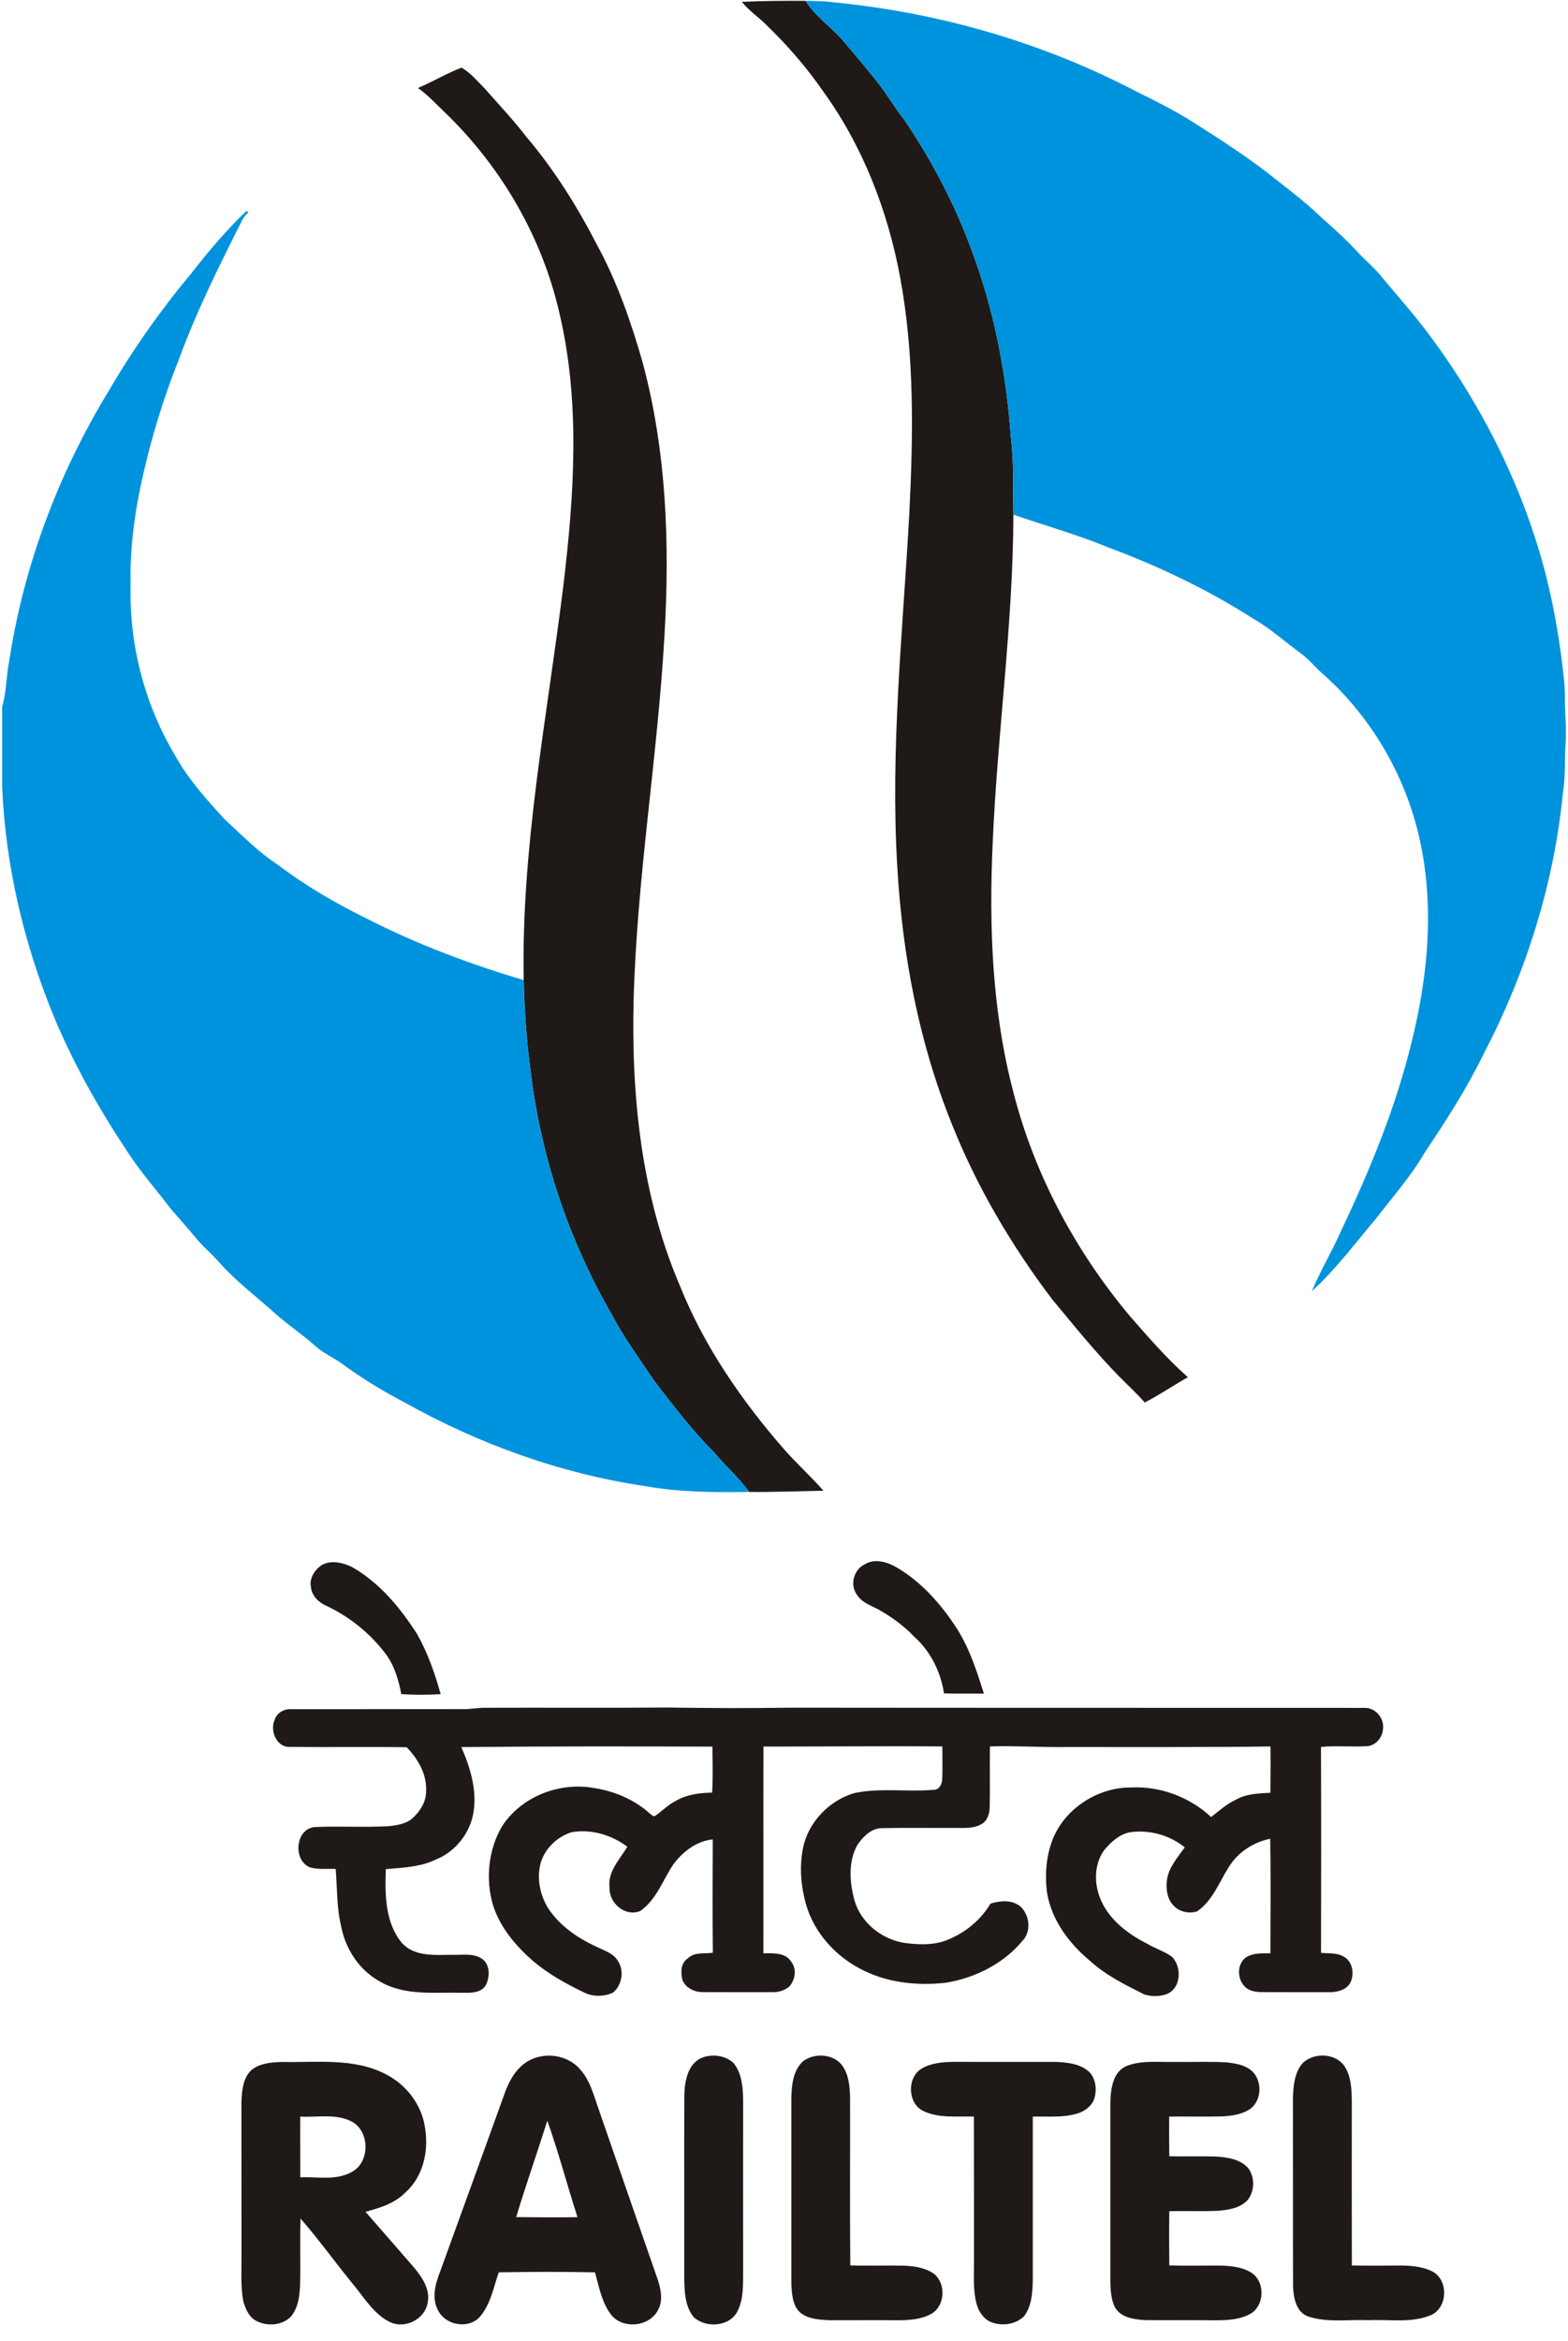
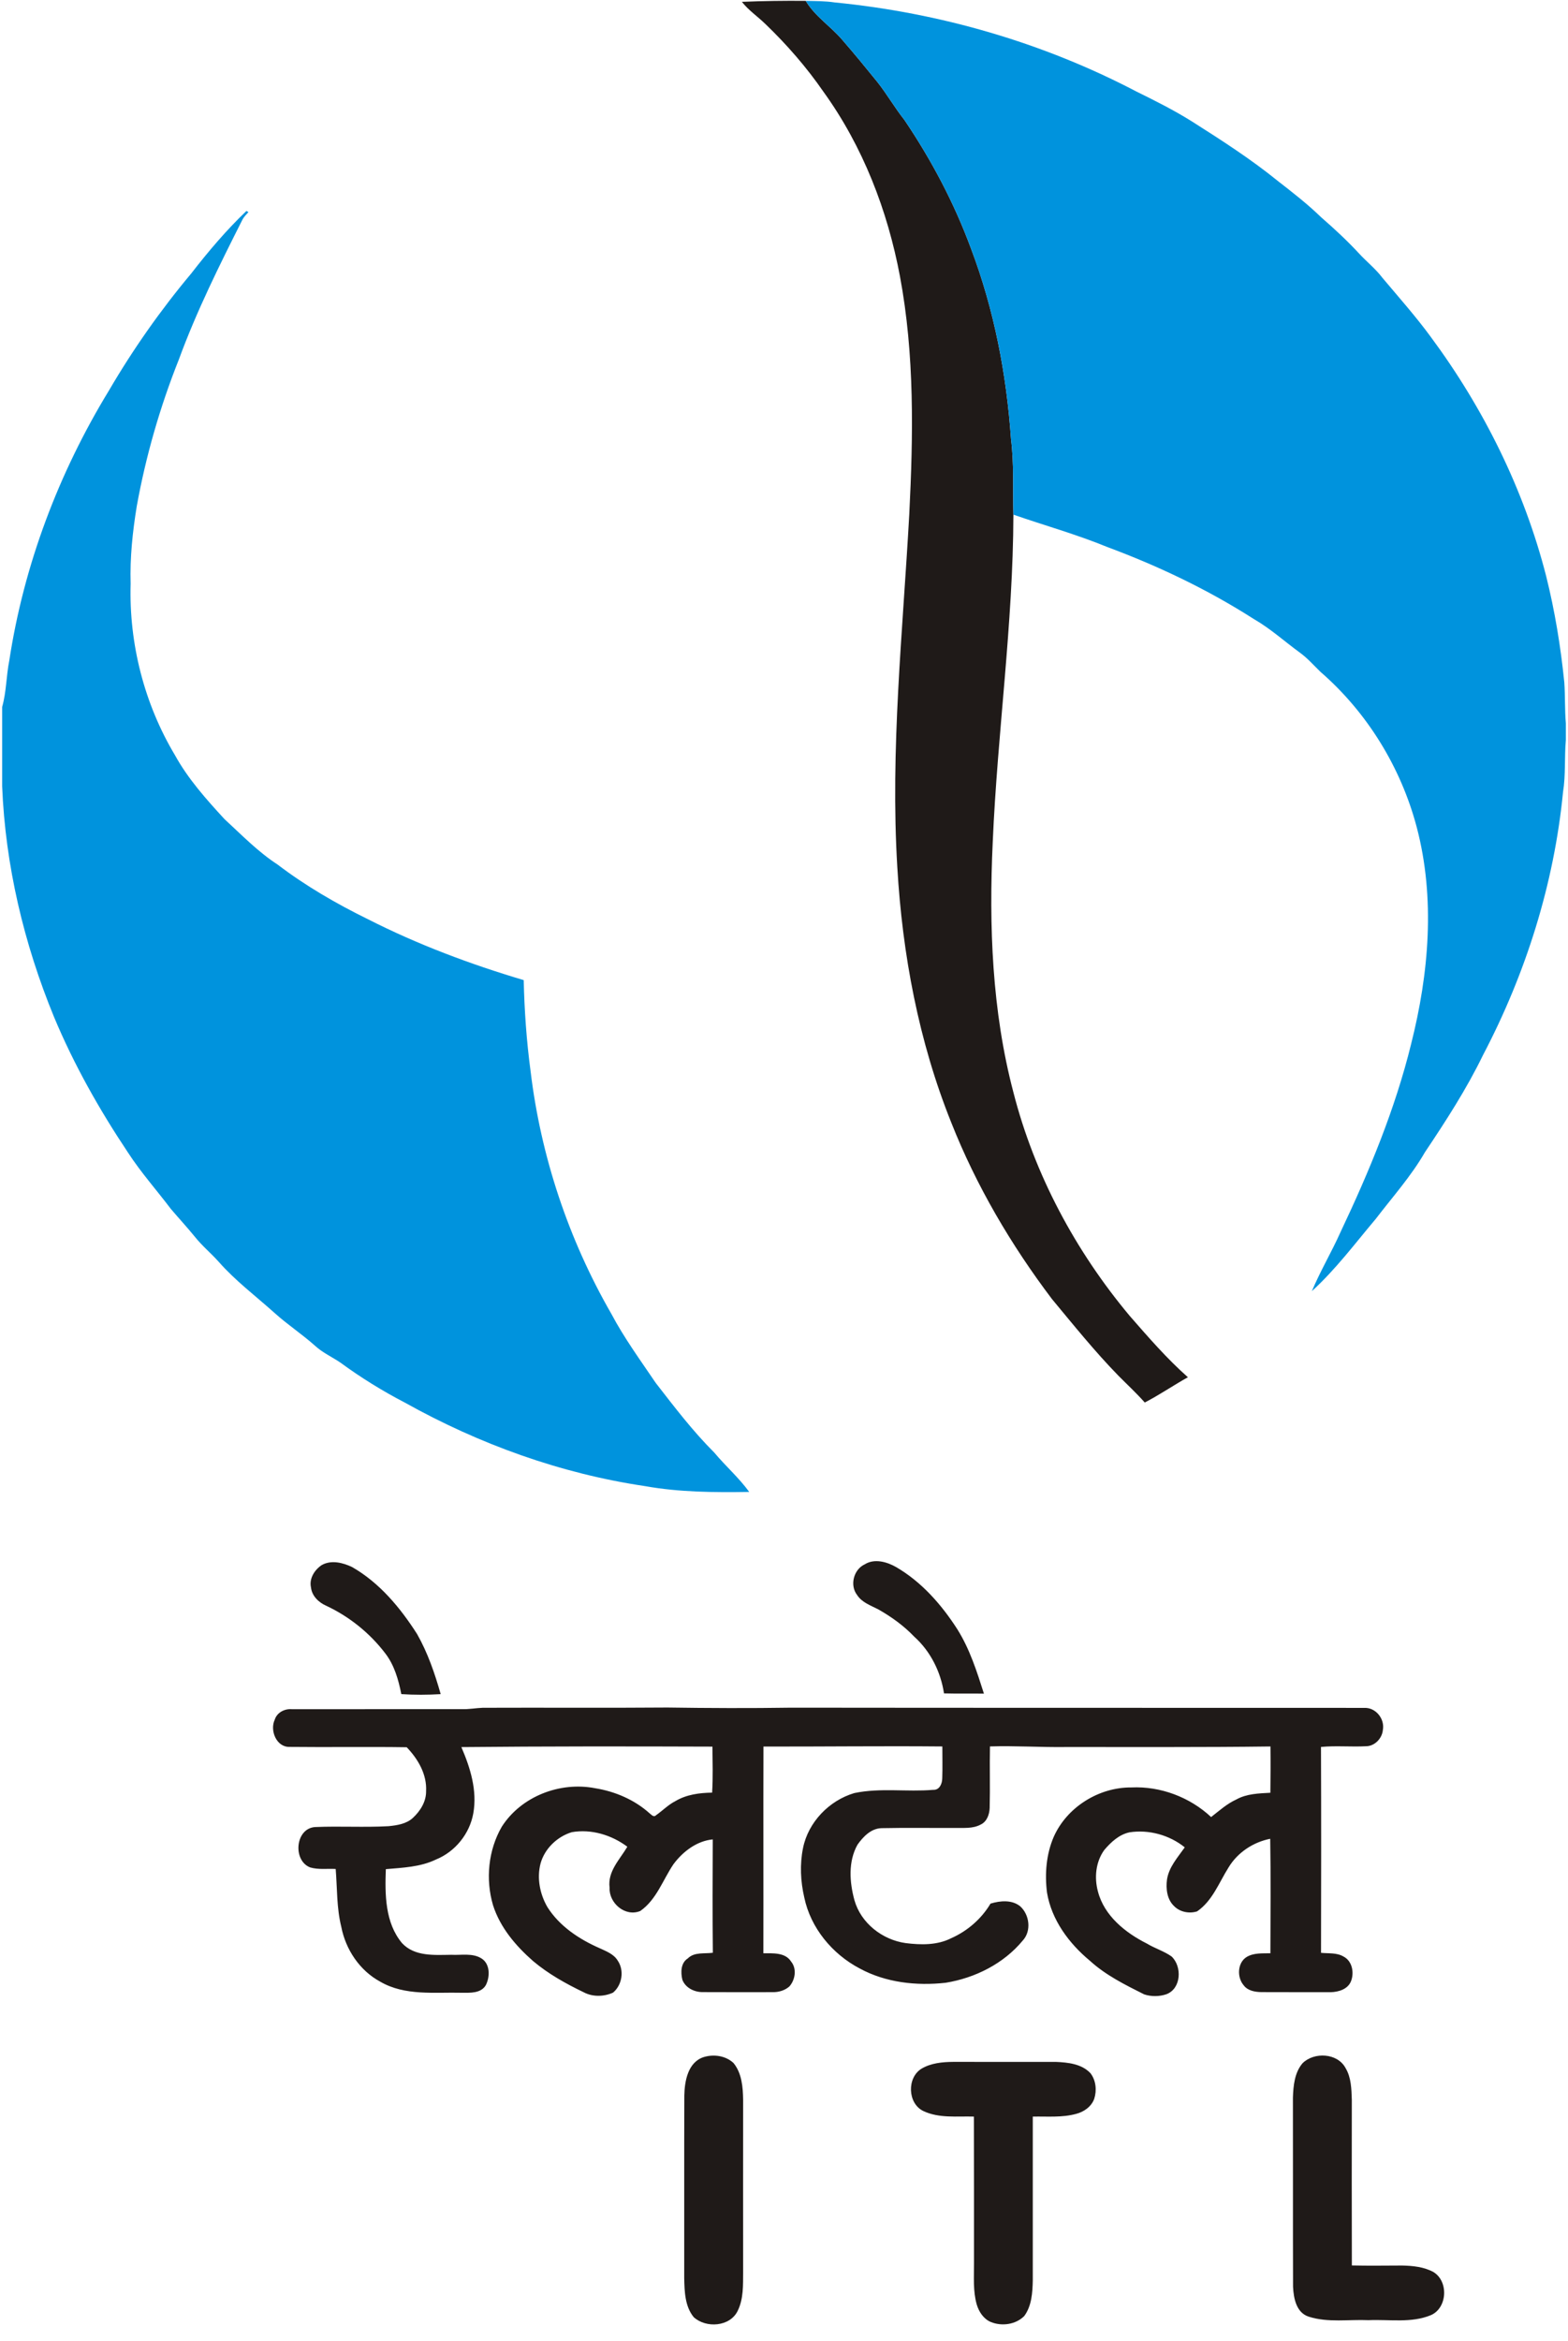
<svg xmlns="http://www.w3.org/2000/svg" xmlns:ns1="http://sodipodi.sourceforge.net/DTD/sodipodi-0.dtd" xmlns:ns2="http://www.inkscape.org/namespaces/inkscape" width="201" height="300" viewBox="0 0 745 1115" version="1.0" id="svg2" ns1:version="0.32" ns2:version="0.46" ns1:docname="Railtel_Logo.svg" ns2:output_extension="org.inkscape.output.svg.inkscape">
  <defs id="defs36">
    <ns2:perspective ns1:type="inkscape:persp3d" ns2:vp_x="0 : 696.875 : 1" ns2:vp_y="0 : 1000 : 0" ns2:vp_z="931.25 : 696.875 : 1" ns2:persp3d-origin="465.625 : 464.58333 : 1" id="perspective40" />
  </defs>
  <ns1:namedview ns2:window-height="669" ns2:window-width="640" ns2:pageshadow="2" ns2:pageopacity="0.0" guidetolerance="10.0" gridtolerance="10.0" objecttolerance="10.0" borderopacity="1.0" bordercolor="#666666" pagecolor="#ffffff" id="base" showgrid="false" ns2:zoom="0.33147982" ns2:cx="465.625" ns2:cy="696.875" ns2:window-x="92" ns2:window-y="95" ns2:current-layer="svg2" />
  <g id="#ffffffff" />
  <g id="#1f1a18ff">
    <path d="M 352.43,0.87 C 362.56,0.45 372.71,0.31 382.86,0.41 C 387.24,7.77 394.66,12.44 400.16,18.86 C 405.91,25.46 411.45,32.23 416.96,39.02 C 421.56,44.83 425.24,51.3 429.86,57.11 C 442.76,76.2 453.62,96.73 461.59,118.37 C 472.59,147.39 478.51,178.17 480.65,209.09 C 482.13,221.04 481.48,233.1 481.79,245.1 C 481.65,297.24 474.19,348.98 471.95,401.01 C 470.09,440.93 471.58,481.47 481.81,520.28 C 491.83,559.41 511.38,595.84 537.26,626.75 C 546.07,636.84 554.88,647.01 564.93,655.91 C 557.99,659.77 551.43,664.31 544.37,667.94 C 540.41,663.46 536.02,659.41 531.82,655.17 C 520.58,643.66 510.51,631.11 500.23,618.75 C 480.69,592.94 464.11,564.77 452.19,534.62 C 436.67,495.98 428.9,454.55 426.49,413.07 C 423.08,356.98 429.09,300.96 432.18,245 C 434.08,207.2 434.75,168.94 427.74,131.58 C 421.85,100.23 410.07,69.69 391.32,43.73 C 383.24,32.02 373.85,21.24 363.59,11.39 C 359.92,7.82 355.61,4.93 352.43,0.87 z" id="path6" style="opacity:1;fill:#1f1a18" />
-     <path d="M 198.08,41.91 C 205.12,38.95 211.72,34.95 218.85,32.23 C 223.18,34.63 226.38,38.65 229.88,42.1 C 236.58,49.74 243.58,57.14 249.78,65.2 C 263.07,80.86 274.02,98.4 283.42,116.63 C 293.03,134.29 299.65,153.38 305.16,172.66 C 316.58,215.06 318.12,259.44 315.53,303.07 C 312.24,360.86 302.41,418.13 300.86,476.04 C 299.7,522.13 304.55,569.33 322.8,612.08 C 334.32,641.03 352.27,666.98 372.67,690.37 C 378.64,697.12 385.35,703.19 391.31,709.96 C 379.52,710.17 367.73,710.66 355.93,710.53 C 351.01,703.75 344.61,698.18 339.25,691.76 C 329.01,681.55 320.25,670.02 311.4,658.63 C 304.09,647.83 296.37,637.27 290.25,625.72 C 269.84,590.3 256.63,550.73 251.76,510.13 C 249.84,495.76 248.81,481.27 248.49,466.78 C 247.25,403.55 259.68,341.25 267.4,278.76 C 272.54,235.66 275.57,191.33 265.4,148.71 C 257.05,112.41 237.5,79.03 210.68,53.29 C 206.57,49.4 202.75,45.15 198.08,41.91 z" id="path8" style="opacity:1;fill:#1f1a18" />
    <path d="M 152.35,745.31 C 156.87,742.84 162.32,744.21 166.71,746.3 C 179.8,753.78 189.69,765.69 197.71,778.25 C 202.78,787.19 206.13,796.96 208.93,806.82 C 202.69,807.2 196.41,807.23 190.17,806.81 C 188.82,799.98 186.86,793.04 182.55,787.44 C 175.16,777.73 165.38,769.87 154.33,764.71 C 150.76,763.15 147.56,760.02 147.13,755.99 C 146.2,751.75 148.89,747.54 152.35,745.31 z" id="path10" style="opacity:1;fill:#1f1a18" />
    <path d="M 410.97,745.01 C 415.55,742.16 421.36,743.77 425.74,746.22 C 437.97,753.27 447.55,764.19 455.1,775.96 C 461.01,785.38 464.4,796.06 467.75,806.59 C 461.41,806.47 455.07,806.66 448.73,806.47 C 447.17,796.2 442.3,786.41 434.53,779.45 C 429.57,774.25 423.69,770.02 417.47,766.49 C 413.85,764.61 409.64,763.21 407.33,759.62 C 403.72,754.98 405.68,747.44 410.97,745.01 z" id="path12" style="opacity:1;fill:#1f1a18" />
    <path d="M 219,813.98 C 222.33,814.1 225.61,813.46 228.93,813.33 C 258.28,813.21 287.63,813.44 316.98,813.21 C 336.64,813.5 356.31,813.58 375.97,813.28 C 466.97,813.39 557.97,813.33 648.98,813.38 C 654.49,813.16 658.83,818.66 657.81,823.97 C 657.44,827.89 654,831.53 649.98,831.64 C 642.78,832.03 635.53,831.3 628.34,831.98 C 628.47,864.66 628.43,897.35 628.36,930.03 C 631.95,930.41 635.84,929.88 639.09,931.81 C 643.26,933.95 644.26,939.56 642.61,943.63 C 641.08,947.38 636.7,948.68 632.99,948.78 C 621.96,948.73 610.94,948.82 599.91,948.74 C 596.89,948.68 593.42,948.1 591.51,945.49 C 588.23,941.72 588.47,934.72 592.97,931.98 C 596.38,929.97 600.44,930.33 604.23,930.24 C 604.29,912.07 604.45,893.89 604.15,875.72 C 596.04,877.32 588.57,882.26 584.29,889.39 C 579.73,896.61 576.63,905.28 569.32,910.29 C 565.59,911.49 561.05,910.61 558.29,907.72 C 554.94,904.52 554.4,899.45 554.98,895.09 C 555.91,889.13 560.1,884.56 563.44,879.8 C 556.14,873.93 546.32,871.21 537.05,872.65 C 532.12,873.73 528.26,877.32 525.09,881.06 C 520.99,886.72 520.27,894.24 522.08,900.87 C 525.08,912.4 535.15,920.48 545.37,925.61 C 549.17,927.91 553.51,929.2 557.15,931.76 C 562.23,936.54 561.8,947.08 554.69,949.75 C 551.34,950.9 547.45,950.94 544.08,949.81 C 535.01,945.26 525.76,940.69 518.21,933.78 C 508.24,925.52 499.96,914.34 497.8,901.33 C 496.69,892.41 497.43,883.08 501.02,874.77 C 507.32,860.6 522.55,851.14 537.99,851.27 C 551.85,850.61 565.87,855.9 575.99,865.37 C 579.85,862.38 583.51,859.04 588,857 C 592.93,854.24 598.72,854.11 604.22,853.8 C 604.31,846.45 604.36,839.1 604.26,831.76 C 571.85,832.17 539.42,831.99 507,832.02 C 494.87,832.19 482.76,831.35 470.63,831.74 C 470.43,841.48 470.74,851.23 470.49,860.97 C 470.4,864.07 469.18,867.61 466.14,868.98 C 462.42,870.98 458.06,870.48 454,870.56 C 442.32,870.61 430.64,870.42 418.98,870.66 C 413.94,870.79 410.23,874.72 407.51,878.54 C 403.02,886.55 403.72,896.37 406.05,904.94 C 409.12,915.87 419.35,923.83 430.41,925.39 C 437.66,926.3 445.45,926.47 452.14,923.08 C 459.88,919.65 466.56,913.87 470.89,906.59 C 475.48,905.19 481.15,904.66 485.1,907.93 C 489.49,911.97 490.44,919.63 486.26,924.17 C 477.17,935.19 463.53,942.02 449.54,944.29 C 435.61,945.83 420.96,944.24 408.51,937.45 C 395.51,930.61 385.19,918.2 382.16,903.68 C 380.38,895.99 379.98,887.9 381.56,880.15 C 384.03,867.8 394.02,857.49 405.99,853.95 C 418.36,851.34 431.1,853.47 443.58,852.41 C 446.59,852.57 447.85,849.51 447.89,846.97 C 448.08,841.89 447.92,836.82 447.94,831.75 C 419.54,831.49 391.13,831.85 362.72,831.8 C 362.61,864.61 362.74,897.43 362.67,930.24 C 367.18,930.26 373.12,929.79 375.87,934.18 C 378.69,937.57 377.87,942.91 375.05,946.06 C 372.87,947.97 369.94,948.82 367.07,948.76 C 356.05,948.75 345.03,948.82 334.01,948.74 C 329.93,948.84 325.59,946.81 324.07,942.85 C 323.24,939.35 323.28,934.85 326.67,932.69 C 329.83,929.53 334.59,930.57 338.6,929.99 C 338.41,912.01 338.48,894.01 338.56,876.02 C 330.97,876.71 324.26,881.85 319.83,887.84 C 314.75,895.35 311.76,904.7 304.04,910.1 C 296.87,913.08 289.04,906.37 289.4,898.99 C 288.39,891.24 294.27,885.61 297.86,879.5 C 290.37,873.91 280.7,870.96 271.4,872.57 C 264.42,874.7 258.45,880.41 256.5,887.52 C 254.69,894.49 256.2,902.07 259.77,908.23 C 265.51,917.32 274.83,923.5 284.52,927.76 C 287.7,929.25 291.36,930.56 293.27,933.73 C 296.49,938.4 295.38,945.4 291.04,948.99 C 286.7,950.97 281.32,951.09 277.06,948.81 C 268.55,944.72 260.23,940.08 252.98,933.98 C 244.7,926.73 237.27,918 233.87,907.36 C 230.24,895.03 231.58,881.16 238.03,869.99 C 247.3,855.47 265.83,848.37 282.57,851.65 C 292.03,853.17 301.29,857.14 308.45,863.58 C 309.26,864.18 310.42,865.65 311.48,864.54 C 314.64,862.34 317.33,859.51 320.79,857.76 C 326.04,854.63 332.24,853.83 338.25,853.74 C 338.71,846.45 338.46,839.13 338.4,831.83 C 298.53,831.69 258.65,831.66 218.78,832.05 C 223.06,841.91 226.41,852.76 224.47,863.61 C 222.73,873.37 215.8,881.92 206.6,885.63 C 199.17,889.2 190.85,889.47 182.8,890.18 C 182.36,902.2 182.38,915.74 190.56,925.46 C 196.6,931.88 205.98,931.06 214,930.97 C 218.76,931.23 224.03,930.02 228.32,932.67 C 232.57,935.28 232.48,941.51 230.4,945.49 C 228.05,949.39 222.93,949.07 218.99,949.05 C 206.01,948.73 191.93,950.62 180.19,943.8 C 170.36,938.51 163.67,928.5 161.57,917.63 C 159.33,908.61 159.66,899.28 158.91,890.09 C 154.87,889.87 150.7,890.51 146.76,889.36 C 138.38,886.15 139.59,870.8 149.07,870.13 C 160.72,869.62 172.42,870.37 184.07,869.72 C 188.15,869.31 192.58,868.66 195.71,865.75 C 199.24,862.47 202.05,858 201.98,853.03 C 202.41,845.03 198.12,837.7 192.74,832.12 C 174.15,831.84 155.56,832.17 136.97,831.96 C 130.67,832.16 127.44,824.11 129.87,819 C 130.93,815.6 134.5,813.74 137.93,814 C 164.95,814.06 191.98,813.92 219,813.98 z" id="path14" style="opacity:1;fill:#1f1a18" />
-     <path d="M 249.98,981.93 C 257.86,976.97 269.32,978.38 275.39,985.57 C 280.04,990.69 281.75,997.55 283.99,1003.91 C 293.42,1031.21 302.88,1058.5 312.39,1085.78 C 313.8,1090.24 314.91,1095.31 312.7,1099.71 C 308.81,1108.2 295.47,1109.64 289.91,1102.09 C 285.6,1096.32 284.37,1088.98 282.44,1082.2 C 267.17,1081.89 251.88,1081.91 236.61,1082.2 C 234.05,1089.45 232.72,1097.58 227.48,1103.51 C 222.19,1109.2 211.92,1107.55 208.07,1100.98 C 204.36,1095.06 206.31,1087.71 208.72,1081.7 C 218.87,1053.81 228.94,1025.9 239.04,998 C 241.13,991.83 244.34,985.55 249.98,981.93 M 259.74,1009.98 C 254.9,1025.32 249.54,1040.49 244.9,1055.89 C 254.63,1056 264.38,1056.08 274.11,1055.92 C 269.18,1040.65 265.11,1025.08 259.74,1009.98 z" id="path16" style="opacity:1;fill:#1f1a18" />
    <path d="M 334.39,979.64 C 339.17,978.23 344.79,979.05 348.48,982.55 C 352.42,987.41 352.93,993.99 353.03,1000.01 C 353.02,1027.34 353,1054.67 353.03,1082 C 352.98,1088.19 353.26,1094.78 350.46,1100.48 C 346.83,1108.15 335.35,1108.94 329.47,1103.53 C 325.28,1098.37 325.1,1091.33 324.96,1085 C 325,1055.99 324.9,1026.97 325.01,997.96 C 325.14,991.04 326.76,981.97 334.39,979.64 z" id="path18" style="opacity:1;fill:#1f1a18" />
-     <path d="M 381.62,981.63 C 387.44,977.26 397.45,978.2 401.05,984.99 C 403.36,988.9 403.75,993.53 403.98,997.97 C 404.06,1024.95 403.83,1051.93 404.09,1078.9 C 412.74,1079.17 421.4,1078.83 430.05,1079.03 C 434.91,1079.28 440.05,1080.08 444.1,1082.99 C 449.67,1087.68 449.28,1097.93 442.94,1101.82 C 438.14,1104.6 432.41,1104.98 426.99,1105.03 C 415.99,1104.93 404.99,1105.02 393.99,1105.01 C 389.36,1104.72 384.24,1104.54 380.45,1101.53 C 376.54,1098.27 376.32,1092.72 376,1088.04 C 375.97,1058.35 375.98,1028.67 376,998.99 C 376.16,992.91 376.84,985.96 381.62,981.63 z" id="path20" style="opacity:1;fill:#1f1a18" />
    <path d="M 619.58,982.58 C 625.13,977.14 636.23,977.72 640.06,984.93 C 642.76,989.44 642.85,994.9 643.03,1000.02 C 643.01,1026.31 642.97,1052.61 643.05,1078.92 C 651.03,1079.11 659.01,1078.98 667,1078.96 C 672.09,1079.06 677.42,1079.59 681.96,1082.08 C 689.18,1086.53 688.57,1099.06 680.77,1102.56 C 671.34,1106.48 660.91,1104.54 651,1104.98 C 641.55,1104.56 631.75,1106.25 622.59,1103.34 C 616.56,1101.49 615.29,1094.52 615.03,1089.07 C 614.94,1059.04 615.03,1029.01 614.97,998.99 C 615.16,993.31 615.73,987.08 619.58,982.58 z" id="path22" style="opacity:1;fill:#1f1a18" />
-     <path d="M 118.81,985.82 C 122.76,982.63 128.08,982.17 132.96,982 C 149.91,982.4 168.18,979.75 183.67,988.33 C 193.21,993.47 200.27,1003.19 201.57,1014.03 C 203.21,1024.74 200.49,1036.74 192.15,1044.15 C 187.06,1049.34 179.95,1051.57 173.1,1053.35 C 180.94,1062.37 188.85,1071.33 196.65,1080.39 C 200.4,1085 204.15,1090.79 202.66,1097.02 C 201.19,1104.61 191.97,1109.2 184.96,1105.98 C 177.55,1102.46 173.08,1095.17 168.1,1088.98 C 159.27,1078.32 151.26,1067 142.16,1056.58 C 141.81,1067.06 142.22,1077.56 141.95,1088.04 C 141.76,1093.38 141.09,1099.2 137.45,1103.41 C 132.94,1107.81 125.4,1108.08 120.18,1104.79 C 117.27,1102.8 115.88,1099.33 114.93,1096.09 C 113.54,1089.14 114.08,1082.03 114.03,1075 C 114,1050.33 114.05,1025.66 113.99,1000.99 C 114.25,995.7 114.65,989.66 118.81,985.82 M 142.02,1008.03 C 141.96,1017.67 142.07,1027.32 142.04,1036.97 C 150.14,1036.56 158.96,1038.62 166.41,1034.48 C 175.55,1029.87 175.29,1014.38 165.97,1010.11 C 158.51,1006.56 149.97,1008.47 142.02,1008.03 z" id="path24" style="opacity:1;fill:#1f1a18" />
    <path d="M 438.06,985.18 C 442.55,982.53 447.9,982.02 453,981.97 C 469.34,981.99 485.67,981.97 502,981.98 C 507.81,982.22 514.36,982.9 518.56,987.42 C 521.13,990.81 521.6,995.55 520.3,999.56 C 518.98,1003.27 515.4,1005.78 511.68,1006.73 C 504.95,1008.58 497.91,1007.88 491.03,1008.03 C 491.04,1034.02 491.04,1060.01 491.03,1086.01 C 490.9,1091.82 490.54,1098.13 486.97,1103 C 482.9,1107.09 476.31,1108 471.05,1105.86 C 467.57,1104.4 465.36,1100.98 464.32,1097.49 C 462.51,1091.15 463.05,1084.5 463.02,1078 C 463,1054.67 463.06,1031.35 462.97,1008.02 C 454.92,1007.77 446.35,1008.94 438.83,1005.35 C 431.35,1001.7 431,989.46 438.06,985.18 z" id="path26" style="opacity:1;fill:#1f1a18" />
-     <path d="M 536.44,983.66 C 543.35,981.18 550.81,982.17 558,981.98 C 566.37,982.12 574.75,981.74 583.11,982.17 C 588.05,982.71 593.84,983.62 596.91,988.02 C 600.22,992.8 599.62,1000.22 595.08,1004.03 C 591.07,1007.01 585.9,1007.7 581.05,1007.95 C 572.7,1008.12 564.36,1007.94 556.02,1008.02 C 555.96,1014.32 555.98,1020.62 556.07,1026.92 C 563.4,1027.09 570.73,1026.82 578.05,1027.05 C 583.52,1027.34 589.6,1028.21 593.54,1032.41 C 596.86,1036.71 596.83,1043.25 593.55,1047.58 C 589.98,1051.64 584.21,1052.52 579.09,1052.89 C 571.42,1053.23 563.74,1052.88 556.07,1053.08 C 555.96,1061.68 555.99,1070.29 556.08,1078.9 C 564.39,1079.16 572.71,1078.92 581.02,1078.99 C 585.96,1079.18 591.19,1079.75 595.43,1082.53 C 601.53,1086.77 601.51,1097.13 595.5,1101.44 C 590.63,1104.58 584.62,1104.99 578.99,1105.04 C 567.64,1104.92 556.29,1105.04 544.94,1104.96 C 539.65,1104.68 533.21,1103.97 530.22,1098.94 C 528.39,1095.27 528.09,1091.03 527.98,1087 C 527.99,1060 527.99,1033 527.98,1006 C 527.97,1000.9 527.83,995.64 529.62,990.78 C 530.68,987.58 533.16,984.69 536.44,983.66 z" id="path28" style="opacity:1;fill:#1f1a18" />
  </g>
  <g id="#0093ddff">
    <path d="M 382.86,0.41 C 387.46,0.52 392.08,0.46 396.65,1.16 C 446.64,6.06 495.83,20.26 540.37,43.58 C 549.42,48.03 558.46,52.56 567.01,57.94 C 580.97,66.8 594.93,75.76 607.79,86.2 C 614.89,91.71 622.01,97.25 628.47,103.53 C 634.7,108.94 640.76,114.56 646.38,120.62 C 650.04,124.62 654.37,128 657.65,132.36 C 665.42,141.61 673.47,150.65 680.62,160.41 C 705.88,194.5 725.09,233.23 735.62,274.39 C 739.77,291 742.53,307.93 744.26,324.95 C 744.72,331.46 744.44,338 745,344.5 L 745,352.48 C 744.27,360.73 744.98,369.07 743.65,377.28 C 739.38,420.98 725.94,463.57 705.57,502.41 C 697.7,518.64 687.87,533.81 677.85,548.77 C 671.27,560.2 662.43,570.03 654.46,580.47 C 644.57,592.17 635.35,604.58 623.98,614.92 C 628.05,605.26 633.43,596.23 637.7,586.66 C 651.34,557.87 663.65,528.26 671.27,497.25 C 679.77,463.65 682.87,427.83 673.96,393.98 C 666.44,365.48 650.33,339.26 628.06,319.94 C 624.85,316.82 621.88,313.41 618.23,310.78 C 610.91,305.44 604.17,299.3 596.28,294.78 C 574.41,280.78 550.84,269.56 526.53,260.52 C 511.92,254.52 496.69,250.27 481.79,245.1 C 481.48,233.1 482.13,221.04 480.65,209.09 C 478.51,178.17 472.59,147.39 461.59,118.37 C 453.62,96.73 442.76,76.2 429.86,57.11 C 425.24,51.3 421.56,44.83 416.96,39.02 C 411.45,32.23 405.91,25.46 400.16,18.86 C 394.66,12.44 387.24,7.77 382.86,0.41 z" id="path31" style="opacity:1;fill:#0093dd" />
    <path d="M 116.39,100.46 C 116.7,100.65 117.02,100.84 117.33,101.03 C 116.34,102.13 115.28,103.18 114.55,104.48 C 103.55,126.28 92.62,148.2 84.21,171.16 C 75.22,193.73 68.45,217.19 64.13,241.1 C 62.14,253.29 60.84,265.63 61.22,278 C 60.37,306.5 67.71,335.2 82.35,359.68 C 88.58,370.97 97.23,380.65 105.92,390.09 C 114.09,397.6 121.87,405.67 131.23,411.75 C 144.61,421.93 159.19,430.38 174.26,437.77 C 197.98,449.83 223.01,459.2 248.49,466.78 C 248.81,481.27 249.84,495.76 251.76,510.13 C 256.63,550.73 269.84,590.3 290.25,625.72 C 296.37,637.27 304.09,647.83 311.4,658.63 C 320.25,670.02 329.01,681.55 339.25,691.76 C 344.61,698.18 351.01,703.75 355.93,710.53 C 339.34,710.79 322.65,710.69 306.27,707.76 C 266.12,701.81 227.35,687.8 191.97,668.05 C 181.22,662.47 170.88,656.07 161.11,648.91 C 157.12,646.22 152.66,644.22 149.09,640.94 C 142.9,635.4 135.92,630.84 129.76,625.27 C 120.8,617.23 111.09,609.95 103.12,600.87 C 99.5,596.83 95.29,593.36 91.9,589.12 C 88.17,584.52 84.14,580.19 80.32,575.68 C 73.58,566.76 66.11,558.38 60.01,548.99 C 46.35,528.54 34.18,507.02 24.7,484.3 C 10.37,449.43 1.51,412.17 0,374.45 L 0,336.69 C 2.05,329.48 1.93,321.91 3.4,314.59 C 10.34,269.08 26.94,225.22 50.89,185.97 C 62.36,166.34 75.49,147.67 90.08,130.25 C 98.19,119.78 106.8,109.62 116.39,100.46 z" id="path33" style="opacity:1;fill:#0093dd" />
  </g>
</svg>